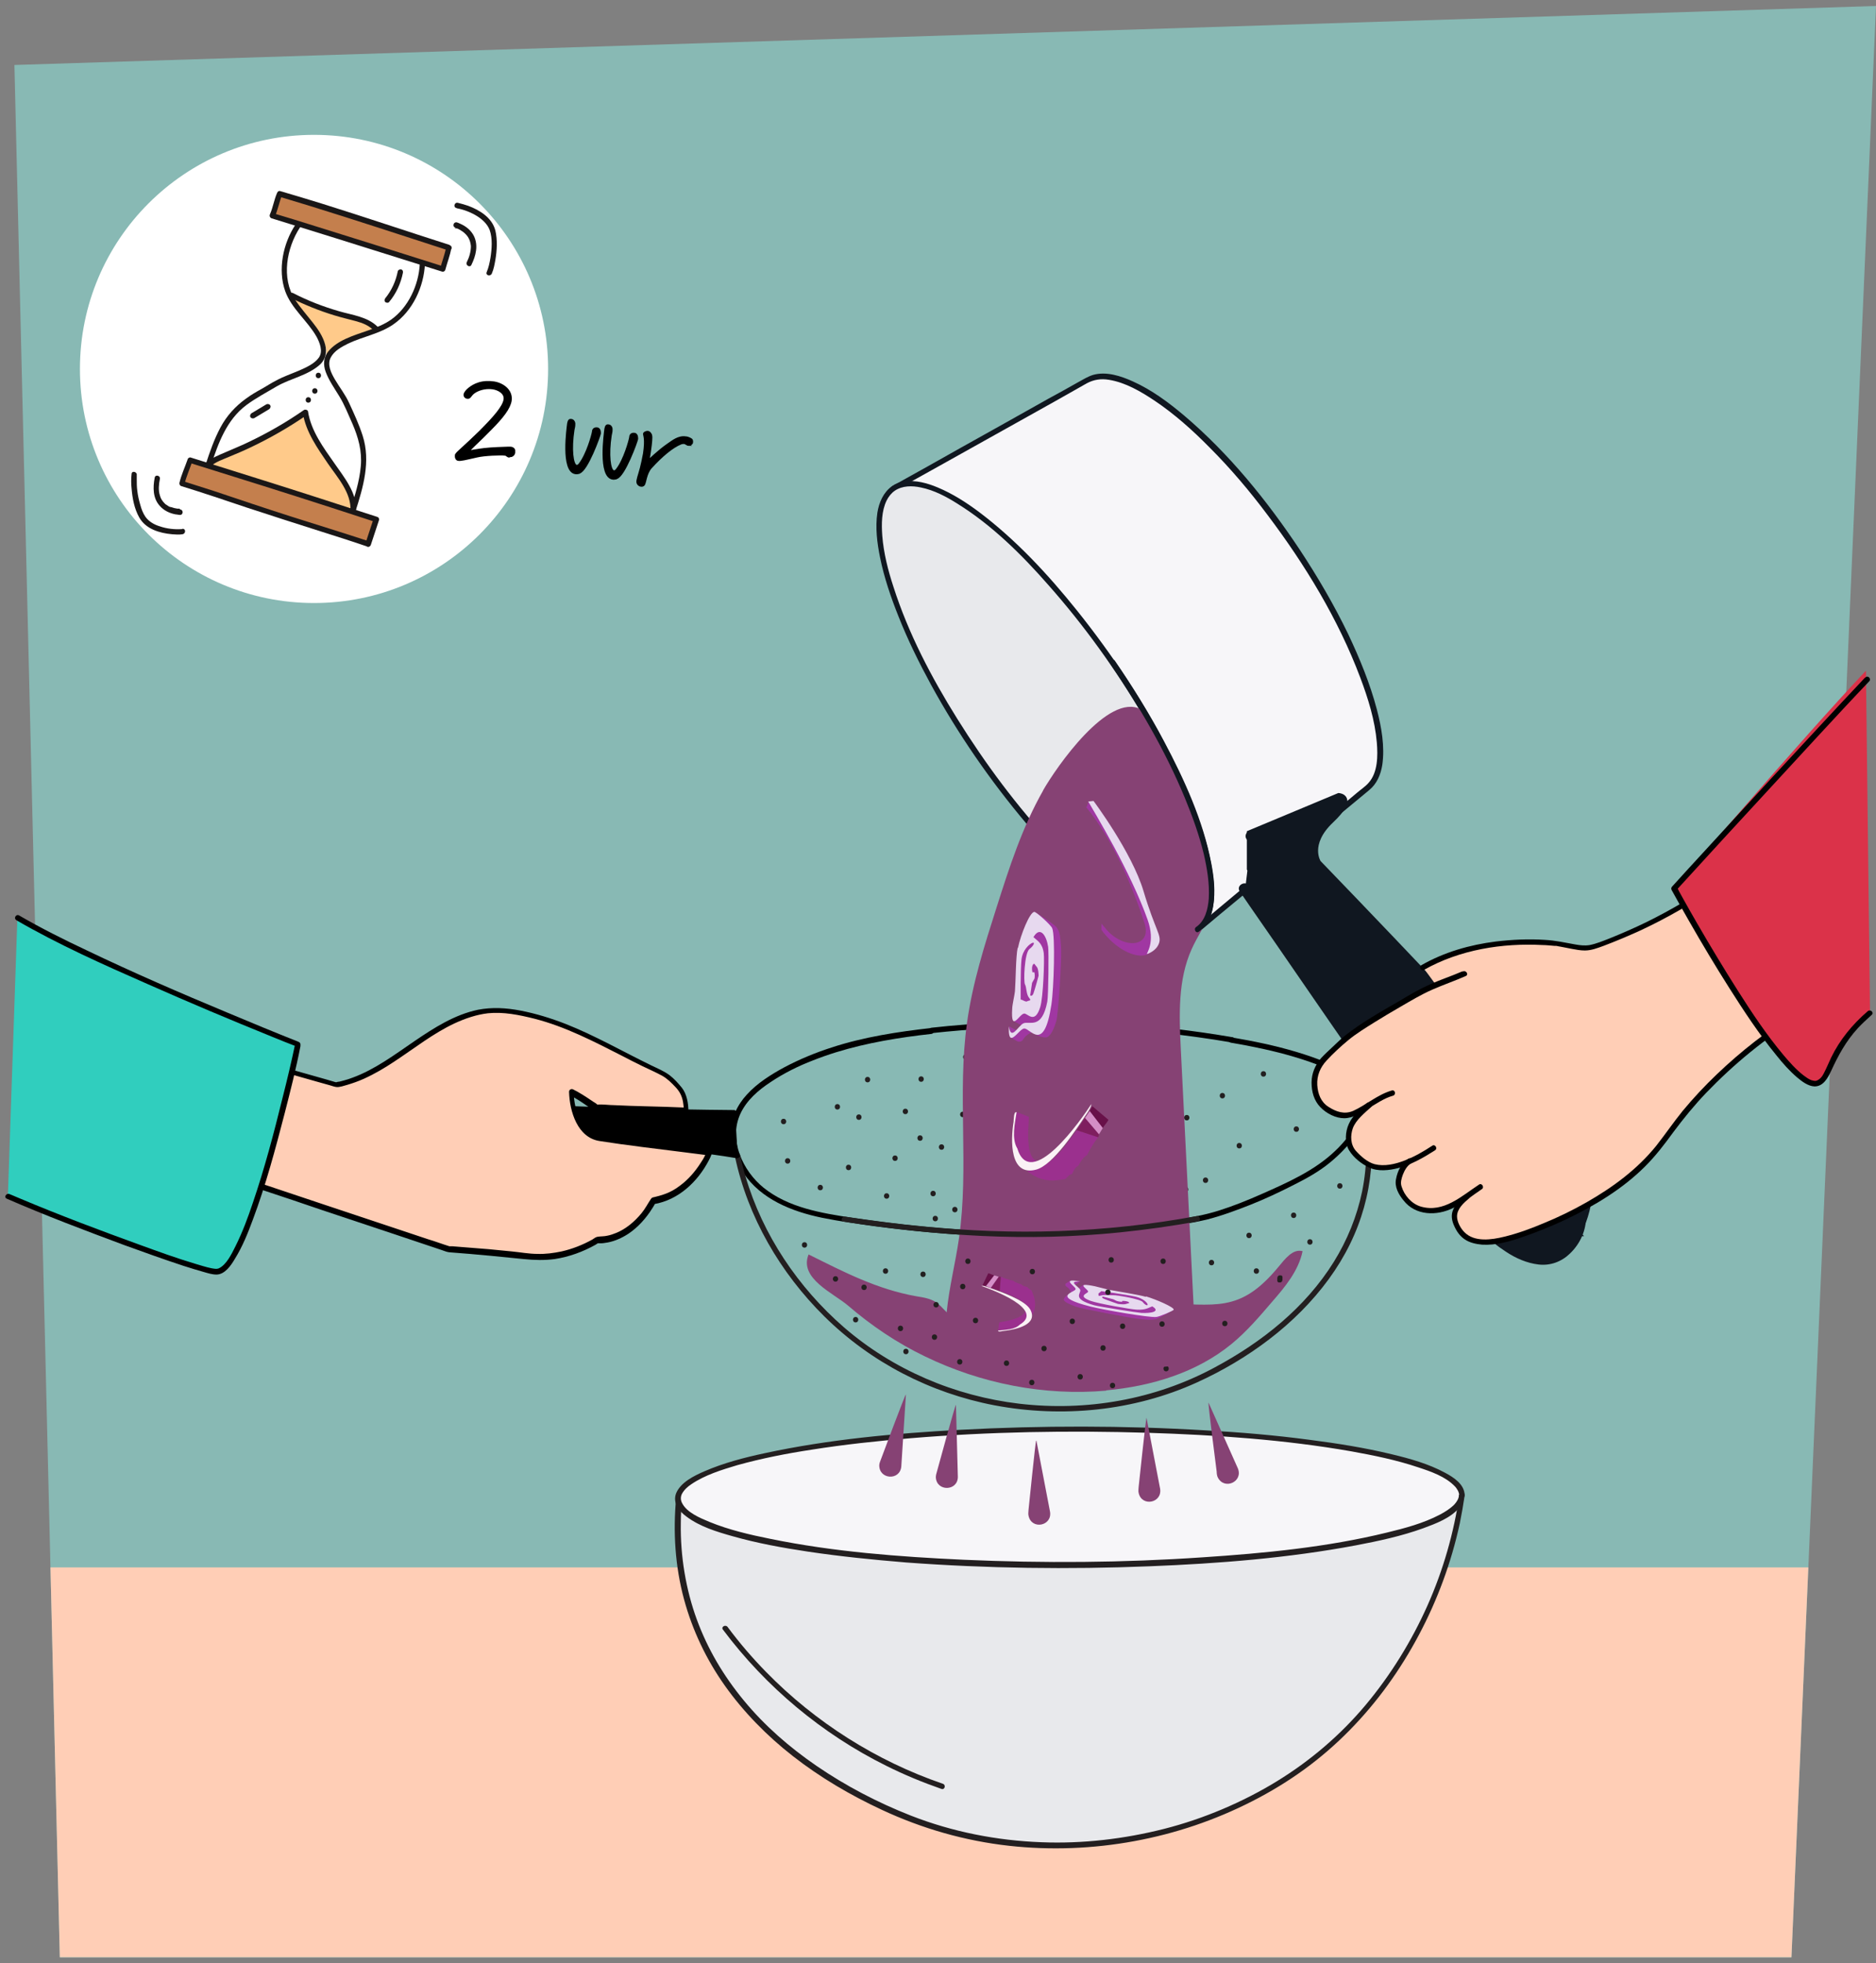
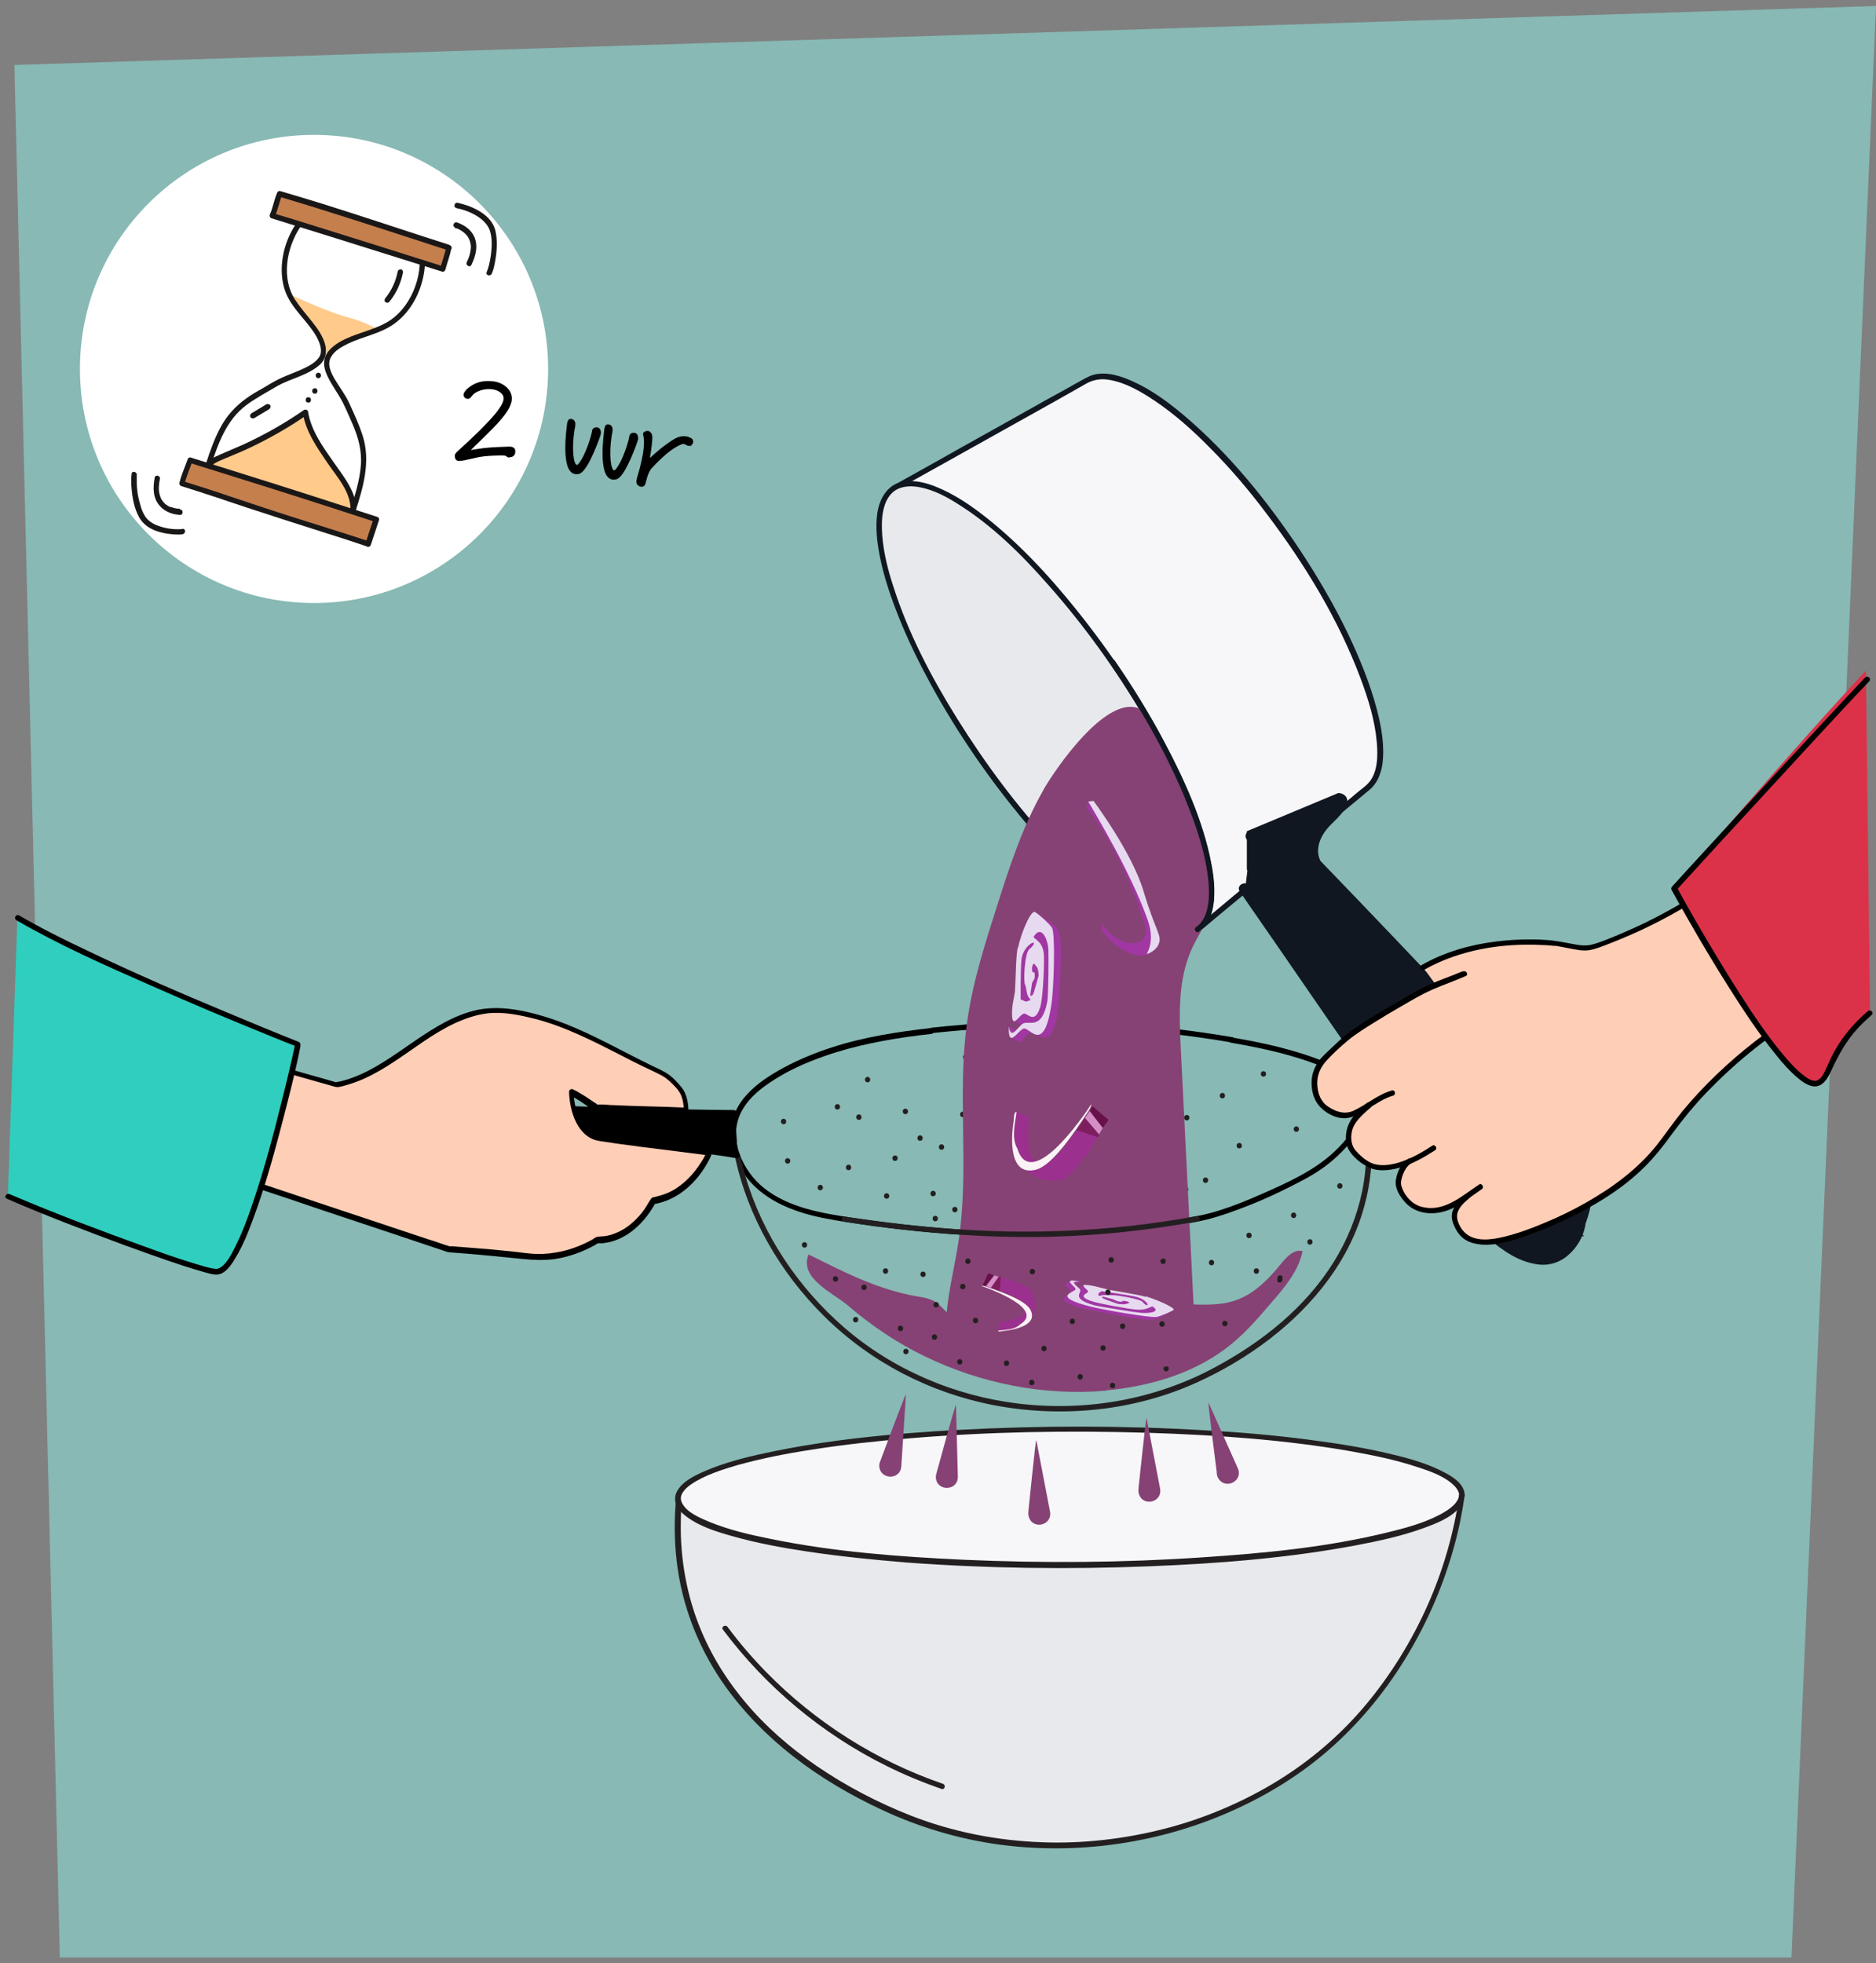
<svg xmlns="http://www.w3.org/2000/svg" id="Voorgrond" version="1.1" viewBox="0 0 690 722.1">
  <rect x="0" y="0" width="690" height="722.1" fill="#808080" stroke="none" />
  <defs>
    <style>
      .st0, .st1 {
        fill: none;
      }

      .st2 {
        fill: #faf2f5;
      }

      .st3 {
        fill: #d48ec6;
      }

      .st4 {
        fill: #30cebe;
      }

      .st5 {
        fill: #231f20;
      }

      .st6 {
        fill: #e7d9ef;
      }

      .st7 {
        fill: #f7f6f9;
      }

      .st8 {
        fill: #db3249;
      }

      .st9 {
        fill: #a037a2;
      }

      .st10 {
        fill: #ffca8a;
      }

      .st11, .st12 {
        isolation: isolate;
      }

      .st12 {
        fill: #91f2e9;
        opacity: .5;
      }

      .st13, .st14, .st15 {
        fill: #101720;
      }

      .st16 {
        fill: #681149;
      }

      .st14 {
        stroke-width: 1.7px;
      }

      .st14, .st15 {
        stroke: #101720;
      }

      .st14, .st15, .st1 {
        stroke-miterlimit: 10;
      }

      .st17 {
        fill: #fff;
      }

      .st15 {
        stroke-width: 2px;
      }

      .st18 {
        fill: #e8e9ec;
      }

      .st1 {
        stroke: #000;
        stroke-width: .6px;
      }

      .st19 {
        fill: #7f1e5f;
      }

      .st20 {
        fill: #1a1717;
      }

      .st21 {
        fill: #c47f4d;
      }

      .st22 {
        fill: #9b308e;
      }

      .st23 {
        clip-path: url(#clippath);
      }

      .st24 {
        fill: #864274;
      }

      .st25 {
        fill: #ffceb6;
      }
    </style>
    <clipPath id="clippath">
-       <polygon class="st0" points="22 719.9 5.3 23.9 690 2.2 658.9 719.9 22 719.9" />
-     </clipPath>
+       </clipPath>
  </defs>
  <path id="Path_17571" class="st12" d="M6.3,26.7L690,2.2" />
  <g id="Achtergrond_1">
    <path id="Path_17571-2" class="st12" d="M22,719.9L5.3,23.9,690,2.2l-31.1,717.8H22Z" />
    <g class="st23">
      <rect class="st25" x="-14.6" y="576.5" width="798.1" height="143.4" />
    </g>
  </g>
  <g>
    <g>
      <path class="st18" d="M249.7,550.9c-5.3,55.7,30.5,95.3,82.1,116.9,13.5,5.6,27.8,9,42.4,10.4,37.7,3.5,76.7-7,107-29.7,30.3-22.7,51.3-61.1,56.5-98.6" />
      <path class="st5" d="M248.7,550.9c-1.2,12.5-.4,25.2,2.9,37.4,3.1,11.4,8.2,22.1,15,31.7s15.5,18.5,25,25.9c10.1,7.9,21.2,14.4,32.8,19.8,14.8,6.9,30.5,11.4,46.7,13.2,15.3,1.7,30.9,1.1,46.1-1.7s29.7-7.7,43.4-14.7,25.4-15.5,35.8-26.1,18.7-22.3,25.5-35.1c6.8-12.8,11.9-26.6,15-40.9.7-3.4,1.3-6.9,1.8-10.3.2-1.3-1.8-1.8-1.9-.5-2,14.1-6,28-11.8,41s-13.5,25.5-22.7,36.5-20.3,20.5-32.7,28.1-26.9,13.8-41.5,17.5-29.9,5.5-45,4.9c-16.4-.6-32.8-3.8-48.1-9.8-12.2-4.8-23.9-10.9-34.7-18.3-9.9-6.8-19-14.7-26.6-23.9s-13.4-19-17.4-29.9-6.1-23.3-5.9-35.4c0-3.2.2-6.4.5-9.5.1-1.3-1.9-1.3-2,0h0Z" />
    </g>
    <g>
      <ellipse class="st7" cx="393.5" cy="550.5" rx="144.1" ry="24.9" transform="translate(-2.4 1.7) rotate(-.2)" />
      <path class="st5" d="M536.6,549.9c0,1.2-.7,2.4-1.7,3.5-1.5,1.5-3.4,2.7-5.3,3.7-6.1,3.2-12.9,5-19.5,6.6-22.1,5.4-45,7.6-67.7,9.1-29.2,2-58.6,2.2-87.9.9-23.8-1.1-47.8-2.9-71.2-7.7-7.5-1.5-15.2-3.3-22.3-6.2-3.6-1.5-8.5-3.5-10.2-7.1-.5-1-.5-2.2,0-3.2.8-1.5,2.1-2.7,3.5-3.6,5-3.4,11.2-5.3,16.9-7,9-2.5,18.2-4.3,27.4-5.7,12-1.9,24.1-3.2,36.3-4.2,29-2.4,58.2-2.9,87.3-2,25,.8,50.1,2.5,74.7,6.8,8.3,1.5,16.7,3.2,24.7,5.9,4.6,1.5,10.1,3.4,13.5,7,.5.5.8,1,1.2,1.7.2.4.4,1.1.4,1.6,0,1.3,2,1.3,2,0,0-4-4-6.6-7.2-8.3-6.1-3.3-12.9-5.2-19.6-6.8-9.9-2.4-20-4-30.1-5.3-12.8-1.7-25.6-2.8-38.5-3.5-30-1.8-60.1-1.8-90.1-.2-24,1.3-48.3,3.5-71.9,8.6-7.5,1.6-15.2,3.6-22.3,6.7-3.7,1.6-8.6,4-10.3,8-1.4,3.6,1.1,6.7,3.9,8.7,4.8,3.6,11,5.5,16.7,7.1,9.1,2.6,18.5,4.3,27.8,5.7,12,1.8,24.1,3,36.2,4,29.7,2.2,59.7,2.6,89.5,1.4,25.4-1,50.9-3,75.9-7.7,8.4-1.6,16.8-3.4,24.8-6.3,4.6-1.7,10-3.7,13.2-7.5,1-1.2,1.8-2.7,1.8-4.3,0-1.3-2-1.3-2,0h0Z" />
    </g>
    <path class="st5" d="M265.9,599.4c15.8,21.1,36.5,38.4,60.1,50.1,6.6,3.3,13.4,6.1,20.3,8.5,1.2.4,1.7-1.5.5-1.9-24.5-8.4-46.9-22.6-65-41.1-5.1-5.2-9.9-10.8-14.2-16.6-.8-1-2.5,0-1.7,1h0Z" />
  </g>
  <g>
    <path class="st24" d="M406.8,511.4c16.6-1.5,33.3-6.5,46.2-17.1,5.5-4.5,10.2-10,14.9-15.5,4.8-5.5,9.7-11.4,11.2-18.6-3.6-1-6.5,2.9-8.9,5.8-14.4,17.4-23.3,13.5-43.1,13.5-1.1,5.5-5.2,10.4-10.4,12.3-16.9,6.2-34.2-17-51.2-11-4.9,1.7-9.8,5.8-14.6,3.8-2.7-1.2-4.2-4-6.6-5.6-2.1-1.4-4.7-1.8-7.2-2.2-14.6-2.6-26.6-8.9-39.7-15.4-3.6,8.8,9.1,14.2,14.5,18.8,8.6,7.4,18.1,13.8,28.3,18.7,20.6,10,43.9,14.6,66.7,12.6h0Z" />
    <path d="M453.3,381.5c-28.5-4.9-57.5-6.7-86.3-5.4-8.1.4-16.2,1-24.3,1.9-1.3.1-1.3,2.1,0,2,28.5-3.1,57.2-3.1,85.7,0,8.2.9,16.3,2,24.4,3.4,1.3.2,1.8-1.7.5-1.9h0Z" />
    <g>
      <path d="M342.6,378.1c-12.4,1.4-24.9,3.3-36.8,7.2-5.9,1.9-11.7,4.3-17.2,7.2-5,2.7-10.1,5.9-13.9,10.1-3.6,3.9-5.9,8.8-5.9,14.2s1.8,10.3,4.6,14.6c6.5,9.7,17.8,14.2,28.9,16.5,6.4,1.3,12.9,2.2,19.3,3.1,6.9.9,13.8,1.7,20.7,2.3,13.6,1.2,27.2,1.8,40.9,1.6s27.3-1.2,40.8-3c6.6-.9,13.3-1.8,19.8-3.3,5.5-1.4,10.9-3.4,16.2-5.5s10.6-4.6,15.7-7.2c4.8-2.4,9.5-5,13.6-8.4s7.9-7.4,10.7-12.1c2.4-4,4.6-8.7,3.2-13.4-.7-2.3-2.1-4.2-4-5.6-1-.8-2,1-1,1.7,2,1.5,3.3,3.8,3.5,6.3.2,2.2-.5,4.3-1.5,6.3-2.1,4.8-5.3,9-9.1,12.6-7.6,7.3-17.6,11.7-27.1,15.9-5.2,2.3-10.4,4.4-15.8,6.1s-11.2,2.7-17,3.6c-13.1,2.1-26.3,3.4-39.5,3.9-26.2,1-52.5-1-78.4-4.9-11.2-1.7-23.3-3.7-32.4-11-7.7-6.2-13-17.6-8.6-27.2,2.3-5,6.6-8.7,11-11.6,4.9-3.3,10.3-6,15.8-8.1,11.1-4.4,22.8-6.9,34.6-8.6,2.9-.4,5.9-.8,8.8-1.1,1.3-.1,1.3-2.1,0-2h0Z" />
      <path d="M499.2,396.3c-14.1-8.1-30.1-12-46-14.7-1.3-.2-1.8,1.7-.5,1.9,15.7,2.7,31.6,6.5,45.5,14.5,1.1.6,2.1-1.1,1-1.7h0Z" />
      <path class="st5" d="M501.4,408.2c1.6,9.9,1.6,20.1-.4,30-1.9,9.2-5.5,18-10.4,25.9-10.5,16.9-26.5,29.6-43.9,38.9-21.9,11.8-47.1,16.2-71.8,13.3-23.7-2.8-46.5-12.5-64.5-28.1-16.8-14.6-29.9-34-36.2-55.5-.8-2.6-1.4-5.2-2-7.9-.3-1.3-2.2-.7-1.9.5,4.7,22.3,16.7,42.9,32.9,58.9,17.1,16.9,39,28.2,62.6,32.7,24.9,4.7,51.3,2.1,74.4-8.4,18.7-8.5,36.3-21.3,48.5-38s17.2-35.3,15.6-55c-.2-2.6-.5-5.2-1-7.8-.2-1.3-2.1-.7-1.9.5h0Z" />
      <g>
        <path d="M270.4,409.3c-55.3-.5-110.6-3.3-165.6-8.6-5.3-.5-12.1,0-13.8,5-1.1,3.4,1.2,7.2,4.4,9,3.2,1.8,6.9,1.9,10.5,2.1,56.5,2.3,109.6-.9,165.4,8.2" />
        <path d="M270.4,408.3c-25.8-.2-51.5-1-77.2-2.2s-51.4-3-77.1-5.3c-3.1-.3-6.3-.6-9.4-.9-2.4-.2-4.7-.5-7.1-.3-3.7.3-7.8,1.5-9.4,5.1-1.9,4.4,1.2,9.2,5.2,11.1,2.4,1.2,5.2,1.6,7.8,1.8,3,.2,6,.3,9,.4,25,.8,49.9.7,74.9,1.3,24.9.5,49.9,1.8,74.6,5.3,3.1.4,6.2.9,9.2,1.4,1.3.2,1.8-1.7.5-1.9-23.9-3.9-48.1-5.6-72.2-6.4-24.1-.8-48.3-.7-72.4-1.2-6.2-.1-12.4-.3-18.6-.5-5.2-.2-12,.1-15.4-4.6-1.3-1.9-1.8-4.3-.5-6.4,1-1.6,2.7-2.4,4.5-2.8,4.6-1.2,9.6-.2,14.3.3,24.9,2.3,49.8,4.1,74.8,5.4s50,2.1,75,2.5c3.1,0,6.3,0,9.4.1,1.3,0,1.3-2,0-2h0Z" />
      </g>
      <path class="st5" d="M492.8,437.2c1.3,0,1.3-2,0-2s-1.3,2,0,2h0Z" />
      <path class="st5" d="M481.8,457.8c1.3,0,1.3-2,0-2s-1.3,2,0,2h0Z" />
      <path class="st5" d="M471.7,470.7v-.7c0-.1,0-.3,0-.4,0-.1-.1-.2-.2-.3,0-.1-.2-.2-.3-.2-.1,0-.2,0-.4,0h-.3c-.2,0-.3.2-.4.3l-.2.2c0,.2-.1.3-.1.5v.7c0,.1,0,.3,0,.4,0,.1.1.2.2.3,0,.1.2.2.3.2.1,0,.2,0,.4,0h.3c.2,0,.3-.2.4-.3l.2-.2c0-.2.1-.3.1-.5h0Z" />
      <path class="st5" d="M459.4,455.4c1.3,0,1.3-2,0-2s-1.3,2,0,2h0Z" />
      <path class="st5" d="M475.8,448c1.3,0,1.3-2,0-2s-1.3,2,0,2h0Z" />
      <path class="st5" d="M462.1,468.5c1.3,0,1.3-2,0-2s-1.3,2,0,2h0Z" />
      <path class="st5" d="M450.5,487.8c1.3,0,1.3-2,0-2s-1.3,2,0,2h0Z" />
      <path class="st5" d="M445.6,465.4c1.3,0,1.3-2,0-2s-1.3,2,0,2h0Z" />
      <path class="st5" d="M409.2,510.6c1.3,0,1.3-2,0-2s-1.3,2,0,2h0Z" />
      <path class="st5" d="M373.3,481.2c1.3,0,1.3-2,0-2s-1.3,2,0,2h0Z" />
      <path class="st5" d="M353,501.9c1.3,0,1.3-2,0-2s-1.3,2,0,2h0Z" />
      <path class="st5" d="M325.7,468.5c1.3,0,1.3-2,0-2s-1.3,2,0,2h0Z" />
      <path class="st5" d="M307.3,471.4c1.3,0,1.3-2,0-2s-1.3,2,0,2h0Z" />
      <path class="st5" d="M314.7,486.4c1.3,0,1.3-2,0-2s-1.3,2,0,2h0Z" />
      <path class="st5" d="M331.2,489.6c1.3,0,1.3-2,0-2s-1.3,2,0,2h0Z" />
      <path class="st5" d="M339.5,469.7c1.3,0,1.3-2,0-2s-1.3,2,0,2h0Z" />
      <path class="st5" d="M343.7,492.8c1.3,0,1.3-2,0-2s-1.3,2,0,2h0Z" />
      <path class="st5" d="M344.3,480.9c1.3,0,1.3-2,0-2s-1.3,2,0,2h0Z" />
      <path class="st5" d="M370.2,502.4c1.3,0,1.3-2,0-2s-1.3,2,0,2h0Z" />
      <path class="st5" d="M428.9,504.4c1.3,0,1.3-2,0-2s-1.3,2,0,2h0Z" />
      <path class="st5" d="M379.5,509.5c1.3,0,1.3-2,0-2s-1.3,2,0,2h0Z" />
      <path class="st5" d="M397.3,507.4c1.3,0,1.3-2,0-2s-1.3,2,0,2h0Z" />
      <path class="st5" d="M295.9,458.9c1.3,0,1.3-2,0-2s-1.3,2,0,2h0Z" />
      <path class="st5" d="M317.8,474.5c1.3,0,1.3-2,0-2s-1.3,2,0,2h0Z" />
      <path class="st5" d="M333.2,498.1c1.3,0,1.3-2,0-2s-1.3,2,0,2h0Z" />
      <path class="st5" d="M326.1,440.9c1.3,0,1.3-2,0-2s-1.3,2,0,2h0Z" />
      <path class="st5" d="M308,408.1c1.3,0,1.3-2,0-2s-1.3,2,0,2h0Z" />
      <path class="st5" d="M354.1,410.9c1.3,0,1.3-2,0-2s-1.3,2,0,2h0Z" />
      <path class="st5" d="M370.2,441.7c1.3,0,1.3-2,0-2s-1.3,2,0,2h0Z" />
      <path class="st5" d="M329.2,427c1.3,0,1.3-2,0-2s-1.3,2,0,2h0Z" />
      <path class="st5" d="M344,449.2c1.3,0,1.3-2,0-2s-1.3,2,0,2h0Z" />
      <path class="st5" d="M338.4,419.6c1.3,0,1.3-2,0-2s-1.3,2,0,2h0Z" />
-       <path class="st5" d="M338.8,397.9c1.3,0,1.3-2,0-2s-1.3,2,0,2h0Z" />
      <path class="st5" d="M400.1,396.6c1.3,0,1.3-2,0-2s-1.3,2,0,2h0Z" />
      <path class="st5" d="M370.6,412.7c1.3,0,1.3-2,0-2s-1.3,2,0,2h0Z" />
      <path class="st5" d="M401.1,430.2c1.3,0,1.3-2,0-2s-1.3,2,0,2h0Z" />
      <path class="st5" d="M383.2,421.8c1.3,0,1.3-2,0-2s-1.3,2,0,2h0Z" />
      <path class="st5" d="M289.7,428c1.3,0,1.3-2,0-2s-1.3,2,0,2h0Z" />
      <path class="st5" d="M301.7,437.8c1.3,0,1.3-2,0-2s-1.3,2,0,2h0Z" />
      <path class="st5" d="M315.9,411.9c1.3,0,1.3-2,0-2s-1.3,2,0,2h0Z" />
      <path class="st5" d="M319.1,398.1c1.3,0,1.3-2,0-2s-1.3,2,0,2h0Z" />
      <path class="st5" d="M333,409.8c1.3,0,1.3-2,0-2s-1.3,2,0,2h0Z" />
      <path class="st5" d="M443.4,435.1c1.3,0,1.3-2,0-2s-1.3,2,0,2h0Z" />
      <path class="st5" d="M476.8,416.3c1.3,0,1.3-2,0-2s-1.3,2,0,2h0Z" />
      <path class="st5" d="M488.5,403c1.3,0,1.3-2,0-2s-1.3,2,0,2h0Z" />
      <path class="st5" d="M449.6,404c1.3,0,1.3-2,0-2s-1.3,2,0,2h0Z" />
      <path class="st5" d="M414.6,391.9c1.3,0,1.3-2,0-2s-1.3,2,0,2h0Z" />
      <path class="st5" d="M425.4,422.1c1.3,0,1.3-2,0-2s-1.3,2,0,2h0Z" />
      <path class="st5" d="M455.8,422.4c1.3,0,1.3-2,0-2s-1.3,2,0,2h0Z" />
      <path class="st5" d="M464.7,396c1.3,0,1.3-2,0-2s-1.3,2,0,2h0Z" />
      <path class="st5" d="M436.5,412.1c1.3,0,1.3-2,0-2s-1.3,2,0,2h0Z" />
      <path class="st5" d="M429.8,393c1.3,0,1.3-2,0-2s-1.3,2,0,2h0Z" />
      <path class="st5" d="M404.2,411.1c1.3,0,1.3-2,0-2s-1.3,2,0,2h0Z" />
      <path class="st5" d="M414.4,436c1.3,0,1.3-2,0-2s-1.3,2,0,2h0Z" />
      <path class="st5" d="M384.1,442.9c1.3,0,1.3-2,0-2s-1.3,2,0,2h0Z" />
      <path class="st5" d="M381.7,402.1c1.3,0,1.3-2,0-2s-1.3,2,0,2h0Z" />
      <path class="st5" d="M355.2,389.8c1.3,0,1.3-2,0-2s-1.3,2,0,2h0Z" />
      <path class="st5" d="M360.9,431.9c1.3,0,1.3-2,0-2s-1.3,2,0,2h0Z" />
      <path class="st5" d="M343.2,440c1.3,0,1.3-2,0-2s-1.3,2,0,2h0Z" />
      <path class="st5" d="M346.3,422.9c1.3,0,1.3-2,0-2s-1.3,2,0,2h0Z" />
      <path class="st5" d="M379.6,390.9c1.3,0,1.3-2,0-2s-1.3,2,0,2h0Z" />
      <path class="st5" d="M398.1,388.7c1.3,0,1.3-2,0-2s-1.3,2,0,2h0Z" />
      <path class="st5" d="M288.2,413.5c1.3,0,1.3-2,0-2s-1.3,2,0,2h0Z" />
      <path class="st5" d="M312.1,430.4c1.3,0,1.3-2,0-2s-1.3,2,0,2h0Z" />
      <path class="st5" d="M351.2,445.9c1.3,0,1.3-2,0-2s-1.3,2,0,2h0Z" />
      <path class="st5" d="M400,446c1.3,0,1.3-2,0-2s-1.3,2,0,2h0Z" />
      <path class="st5" d="M436.1,438.5c1.3,0,1.3-2,0-2s-1.3,2,0,2h0Z" />
    </g>
    <g>
      <path class="st14" d="M470.2,319s-3.6-5.7,4.1-12.7c7.7-7,2.4-7.5,2.4-7.5l-27.3,10.8v10.8" />
      <g>
        <path class="st7" d="M328.6,179.6l71.2-39.9c13.6-7.6,46.8,19,74.4,59.2s40.7,80.7,28.7,90.6l-62.7,52.3" />
        <path class="st13" d="M329.1,180.5c5.6-3.1,11.1-6.2,16.7-9.3,10.8-6,21.6-12.1,32.4-18.1,7.2-4,14.3-8,21.5-12.1,2.6-1.4,5.3-1.8,8.2-1.3,6.1,1,11.7,4.3,16.8,7.7,7.3,4.9,14,10.9,20.2,17.2,7.7,7.7,14.8,16.1,21.3,24.8,13.8,18.3,26,38.3,34.1,59.8,2.9,7.7,5.4,15.7,6.1,23.9.4,4.8.4,11-3,14.8-1.2,1.4-2.9,2.5-4.3,3.7l-9.9,8.3-28.3,23.6c-6.7,5.6-13.4,11.2-20.1,16.8-.4.3-.7.6-1,.9-1,.8.4,2.2,1.4,1.4,5-4.2,10-8.4,15-12.5,9.6-8,19.3-16.1,29-24.2,6.1-5.1,12.2-10.2,18.4-15.3,2.8-2.3,4.2-5.6,4.8-9.2,1-6.8-.3-14-2-20.5-2.5-9.5-6.3-18.7-10.5-27.6-5.2-10.8-11.3-21.2-17.9-31.2-12-18-25.9-35.2-42.4-49.2-5.8-4.9-12-9.5-18.9-12.6-4.4-2-9.8-3.8-14.7-2.4-1.9.6-3.7,1.7-5.5,2.7-3.7,2.1-7.3,4.1-11,6.1-10.8,6.1-21.6,12.1-32.5,18.2-7.8,4.4-15.6,8.8-23.4,13.1-.4.2-.8.5-1.2.7-1.1.6-.1,2.4,1,1.7h0Z" />
      </g>
      <g>
        <ellipse class="st18" cx="384.5" cy="260.7" rx="30" ry="98.5" transform="translate(-80.1 264) rotate(-34.5)" />
        <path class="st13" d="M329.1,180.5c2.8-1.9,6.4-1.9,9.6-1.2,4.9,1,9.4,3.4,13.5,6,12.7,7.9,23.7,18.8,33.5,30,13.1,14.8,24.8,31.1,34.8,48.1,8.7,14.8,16.6,30.6,21.2,47.3,1.6,5.8,2.8,11.7,2.8,17.7,0,3.8-.6,8.1-3.1,11.1-5.4,6.4-15.4,2-21.2-1.2-12.5-6.8-23.2-17-32.8-27.4-13.3-14.2-25-30-35.3-46.5-9.5-15.2-18-31.4-23.5-48.6-2-6.1-3.6-12.4-4.1-18.8-.3-4.2-.3-9,1.6-12.9.7-1.4,1.7-2.7,3-3.6,1-.7,0-2.5-1-1.7-3.2,2.3-4.8,6-5.4,9.8-.8,5.5-.1,11.1,1,16.5,1.5,7.4,4,14.7,6.8,21.7,3.4,8.6,7.5,16.9,11.9,25,9.9,18.1,21.7,35.2,35,51,10.4,12.3,21.8,24.2,35.2,33.2,4.5,3.1,9.4,5.9,14.7,7.6,3.6,1.1,7.7,1.7,11.4.3,8.8-3.4,8.4-15.2,7.3-22.9-1-7-3-13.9-5.4-20.5-3-8.3-6.7-16.4-10.7-24.2-9.4-18.4-21-35.8-33.9-51.9-10.6-13.2-22.3-25.8-35.8-36-4.8-3.6-9.8-6.8-15.3-9.1-3.8-1.6-8.1-2.8-12.3-2.2-1.6.2-3.2.8-4.5,1.7-1.1.7,0,2.4,1,1.7h0Z" />
      </g>
      <path class="st24" d="M383.7,290.7c-7.7,13.5-12.5,28.4-17.2,43.2-4.4,13.8-8.8,27.7-10.8,42.1-3.7,26.3.8,53.3-3,79.6-1.3,9-3.6,17.9-4.5,27-.2,1.9-.3,4,.8,5.7,1.3,2,3.9,2.6,6.2,3.1,22.7,4.5,45.5,9,68.5,11.1,3.3.3,6.7.5,9.6-1,5.8-3.1,6.2-11,5.9-17.5-1.6-32.8-3.3-65.6-4.9-98.3-.6-12.4-1.1-25.3,4-36.6,2-4.5,5-8.6,6.4-13.3,2.3-7.6.7-15.7-1.5-23.4-2.5-8.9-5.7-17.6-9.5-26-2.7-5.9-8.2-22.3-14.1-25.5-12-6.3-31.1,21.3-36,29.9h0Z" />
      <g>
        <path class="st9" d="M397.3,471.3l-2.1,1.4-.6-1.4s1.9-.2,2.7,0h0Z" />
        <path class="st9" d="M398.6,472.5l-1.8,1.3s-1,3.5-1,3.7,3.4,2.1,3.4,2.1l8.5,2.1s13.4,2,13.9,1.8,3.5-.9,3.5-.9l.9-1.8-2.3-1-4.7,1.3-20.4-8.5h0Z" />
        <path class="st9" d="M392.8,476.1s-1.9,1.4-1.5,2.1c.4.8,2.2,1.6,4.4,2.4,2.2.8,19.2,4,22.4,4.4s5.5.6,7,.2c1.5-.4,6.6-3.5,6.6-3.5l-5.8,1.5s-5.2.4-5.6.4-17.3-2.8-17.3-2.8l-8-2.8-2.2-1.9h0Z" />
        <path class="st9" d="M392.2,472l1.3-.9,1.1,1.1,2.1,2.1-3.1,1.8s.6-.7-.2-1.8c-.3-.5-.8-.8-1.2-1.1-.5-.4-.5-.9,0-1.3h0Z" />
        <path class="st6" d="M421.4,476.8c4,1.2,10.4,4,10.3,4.9,0,.4-5.3,2.6-6.4,2.7-2.6.3-19.3-2.6-24.1-3.8-15-3.8-5.9-5.2-5.6-6.4.2-.7-2.7-2.4-2-3,.3-.3,1.4-.3,3.7.2-4.9-.3-.5,1.8,0,3,.5,1.3-3.4,3.3,5.2,5.7,1.8.5,15.7,2.7,17.3,2.8,3.6.2,7.2-.5,4-2.4-1.4.5-2.4,1.4-5.8,1.2-2.1-.1-14-2.2-16.8-3.2-5.2-1.9-1.1-2.7-1-3.4.2-.9-5.4-3.6,2.5-2,1,.2,4.2,1.1,5.2,1.3,3.2.6,10.9,1.8,13.6,2.6h0Z" />
        <path class="st9" d="M405,474.9c.2.1-1.2.8-1,1.1s-.4.9,1,.5,3.5,0,4.5-.1,10,1.4,10.8,2.5,1.9,1.5,1.8.9-1.5-2.2-4.6-2.9-12.5-2-12.5-2h0Z" />
        <path class="st9" d="M405.6,476.9s-.7.3.4.8c1.1.5,5.2,1.9,5.2,1.9,0,0,2.2.3,3,0s1.4-.2,1-.6-1.5-.5-2.2-.5.2.4-.6.3c-.8,0-1.7-.3-1.7-.3l-1.2-.6-3.9-1h0Z" />
      </g>
      <path class="st5" d="M354.1,474.2c1.3,0,1.3-2,0-2s-1.3,2,0,2h0Z" />
      <path class="st5" d="M379.7,468.7c1.3,0,1.3-2,0-2s-1.3,2,0,2h0Z" />
      <path class="st5" d="M356,464.9c1.3,0,1.3-2,0-2s-1.3,2,0,2h0Z" />
      <path class="st5" d="M358.8,486.7c1.3,0,1.3-2,0-2s-1.3,2,0,2h0Z" />
      <path class="st5" d="M405.7,496.8c1.3,0,1.3-2,0-2s-1.3,2,0,2h0Z" />
      <path class="st5" d="M384,497c1.3,0,1.3-2,0-2s-1.3,2,0,2h0Z" />
      <path class="st5" d="M427.8,464.9c1.3,0,1.3-2,0-2s-1.3,2,0,2h0Z" />
      <path class="st5" d="M427.4,488c1.3,0,1.3-2,0-2s-1.3,2,0,2h0Z" />
      <path class="st5" d="M407.5,476.3c1.3,0,1.3-2,0-2s-1.3,2,0,2h0Z" />
      <path class="st5" d="M408.7,464.4c1.3,0,1.3-2,0-2s-1.3,2,0,2h0Z" />
      <path class="st5" d="M394.4,487c1.3,0,1.3-2,0-2s-1.3,2,0,2h0Z" />
      <path class="st5" d="M412.9,488.8c1.3,0,1.3-2,0-2s-1.3,2,0,2h0Z" />
    </g>
    <path class="st5" d="M310.1,449.3c16.9,2.6,34,4.5,51.1,5.3,16.9.8,33.8.4,50.6-1.3,9.6-1,19.2-2.3,28.8-4.1,1.3-.2.7-2.2-.5-1.9-16.7,3.1-33.6,4.9-50.6,5.5s-33.4-.1-49.9-1.7c-9.6-.9-19.2-2.2-28.8-3.6-1.3-.2-1.8,1.7-.5,1.9h0Z" />
    <path class="st13" d="M408.4,244.2c10.6,15.5,20.2,31.9,27.4,49.3,2.8,6.8,5.3,13.7,7,20.8,1.2,5.3,2.1,10.7,1.8,16.2-.3,3.8-1.3,8.2-4.7,10.5-1,.7,0,2.5,1,1.7,3.1-2.2,4.7-5.8,5.3-9.5.9-5.2.3-10.6-.7-15.7-3-15.7-9.9-30.8-17.4-44.9-5.4-10.2-11.5-20-18-29.5-.7-1.1-2.5,0-1.7,1h0Z" />
    <path class="st25" d="M62.1,381.5l61.7,17.4c21.2-3.8,36.1-26.4,57.6-27.3,5.4-.2,10.7,1,15.9,2.3,15.7,4.1,30.9,13.6,45.6,20.4,3.4,1.6,4.8,3.3,7.2,6s2.4,8.2,2.4,8.2l-33.2-1.1s-6-4.2-9.1-5.7c0,0,.4,15.6,10.3,17.1,9.9,1.5,40.4,5.3,40.4,5.3,0,0-6.1,15.2-20.6,17.5,0,0-6.9,14.5-20.6,14.5,0,0-11.4,7.6-25.1,6.1-13.7-1.5-29.6-2.7-29.6-2.7l-73.9-24.7-28.9-53.4h0Z" />
    <path d="M61.9,382.4c7.1,2,14.2,4,21.3,6,11.1,3.1,22.2,6.3,33.2,9.4l5,1.4c.7.2,1.5.5,2.2.6,1.3.2,3-.5,4.2-.8,2-.6,4-1.3,6-2.2,4-1.8,7.7-4,11.3-6.4,7.3-4.8,14.2-10.3,22.1-14,3.9-1.8,8-3.2,12.2-3.7,5.8-.6,11.6.6,17.2,2,11.3,2.9,21.7,8.3,32.1,13.6,2.5,1.3,5,2.6,7.5,3.8s5,2.3,7.4,3.6c1.9,1.1,3.4,2.6,4.9,4.2s2.3,3.2,2.7,5.3c.2,1.1.3,2.2.3,3.2l1-1c-5.1-.2-10.2-.4-15.3-.5-3.7-.1-7.4-.2-11.1-.4-2.1,0-4.4-.4-6.5-.2-.6,0,.3.3.1,0-.4-.5-1.5-1-2-1.4-2.2-1.5-4.5-3-6.9-4.2-.6-.3-1.5,0-1.5.9.2,7.2,3.1,16.9,11.3,18.1,10.2,1.6,20.6,2.8,30.9,4.1,3.1.4,6.3.8,9.4,1.2l-1-1.3s.1-.2,0,.1c-.1.3-.3.6-.5,1-.5,1.1-1.1,2.1-1.8,3.1-2,3.1-4.5,6-7.5,8.2-1.8,1.4-3.8,2.5-5.9,3.2-1.1.4-2.3.7-3.5,1-.6.1-1,.2-1.3.7-1.2,1.8-2.1,3.6-3.5,5.3-2.5,3-5.6,5.7-9.3,7.2-1,.4-2.1.8-3.2,1-1.2.3-2.4.2-3.6.4-.7.1-1.3.6-1.9,1-3.6,2-7.4,3.5-11.4,4.4-2.9.6-5.8,1-8.8.9-3.1,0-6.3-.6-9.4-.9-5.6-.6-11.3-1.1-16.9-1.5-1.7-.1-3.4-.3-5-.4-.4,0-.7,0-1.1,0-.4,0,.3,0,0,0-2.6-.8-5.2-1.8-7.9-2.6-12.6-4.2-25.2-8.4-37.8-12.6-9.3-3.1-18.5-6.2-27.8-9.3l-.5-.2.6.5c-3.3-6-6.5-12-9.8-18-5.2-9.6-10.4-19.2-15.6-28.7-1.2-2.2-2.4-4.4-3.6-6.6-.6-1.1-2.3-.1-1.7,1,2.2,4,4.4,8,6.6,12.1,4.3,8,8.6,15.9,12.9,23.9l9,16.6c.2.3.3.8.6,1s.8.4,1.1.5l5.4,1.8c7.2,2.4,14.5,4.8,21.7,7.3,8.7,2.9,17.4,5.8,26.1,8.7,6,2,11.9,4,17.9,6,.9.3,1.8.7,2.7.8,5.1.4,10.2.8,15.3,1.3,4.1.4,8.1.8,12.1,1.2s7.6.5,11.4,0c5.3-.8,10.5-2.7,15.1-5.3.3-.2.7-.5,1-.6.1,0-.4,0,0,.1.3,0,.7,0,1,0,.8,0,1.6-.2,2.4-.3,2.7-.5,5.3-1.7,7.6-3.2,3.6-2.4,6.6-5.8,8.9-9.5.4-.6.8-1.3,1.1-1.9l-.6.5c9-1.5,16.1-8.2,20.2-16.1.4-.7.7-1.4,1-2.2.3-.7-.4-1.2-1-1.3-7.5-.9-15-1.9-22.5-2.9-5-.6-10-1.3-14.9-2-2.1-.3-4.2-.5-6-1.6s-3.2-3.1-4.1-5.1c-1.4-3-2.1-6.5-2.2-9.8l-1.5.9c2.2,1.1,4.2,2.4,6.2,3.8,1,.6,2.2,1.9,3.4,2.1,1.7.2,3.5.1,5.2.2,7.3.2,14.7.5,22,.7,2,0,4,.1,5.9.2.6,0,1-.5,1-1,0-3-.6-6.4-2.4-8.7-1.3-1.6-2.8-3.3-4.5-4.6-2-1.5-4.4-2.5-6.7-3.6-10.5-5.1-20.7-11-31.6-15.3-5.4-2.1-10.9-3.8-16.6-4.9-5.2-1-10.4-1.3-15.6-.3-8.6,1.8-16.1,6.6-23.3,11.5s-14.6,10.5-22.9,13.5c-1,.4-2,.7-3.1,1-.5.1-1,.3-1.5.4-.2,0-.4.1-.7.1,0,0-1,.2-.5.2-.2,0-.3-.1-.5-.1l-3.4-1c-10.6-3-21.2-6-31.8-9-8.5-2.4-17.1-5-25.6-7.2-.2,0-.3,0-.4-.1-1.2-.4-1.8,1.6-.5,1.9h0Z" />
    <path class="st4" d="M6.4,337.5c30.9,17.9,103.1,46.5,103.1,46.5,0,0-17.7,83.3-29.9,83.7-5.8.2-57.5-19.3-76.7-27.7l3.5-102.5h0Z" />
    <path d="M5.9,338.4c15.5,9,32.1,16.4,48.5,23.6,15.1,6.7,30.3,13.1,45.6,19.3,3.1,1.3,6.2,2.5,9.3,3.7l-.7-1.2c-1.4,6.7-3,13.4-4.7,20.1-3.2,13-6.6,25.9-10.9,38.5-1.8,5.4-3.8,10.8-6.4,16-1.4,2.8-3.3,6.8-6.1,8.1-.2.1-.6.2-1,.2-.5,0-.9-.1-1.6-.2-2.1-.4-4.1-1.1-6.2-1.7-6.7-2-13.3-4.4-19.9-6.8-14.9-5.4-29.8-11-44.5-17.2-1.3-.5-2.5-1.1-3.8-1.6-1.2-.5-2.2,1.2-1,1.7,14.2,6.2,28.8,11.7,43.3,17.1,7.2,2.6,14.4,5.2,21.7,7.6,2.5.8,5.1,1.6,7.6,2.3,1.4.4,3,.9,4.5.9,3.1,0,5.4-3.4,6.8-5.8,2.8-4.5,4.8-9.5,6.6-14.4,4.8-12.8,8.3-26,11.7-39.1,2.1-8.2,4.2-16.4,5.8-24.7,0-.1,0-.2,0-.4.1-.6-.2-1-.7-1.2-8.8-3.5-17.5-7.1-26.3-10.8-17.3-7.2-34.6-14.7-51.5-22.8-8.5-4-16.9-8.2-25-12.9-1.1-.6-2.1,1.1-1,1.7h0Z" />
    <g>
      <g>
        <path class="st13" d="M460.3,307.6l105,114.6s26.3,19.8,11.9,36.2c-14.6,16.5-40.3-17.4-40.3-17.4l-78.9-114.1" />
        <path class="st13" d="M458.9,309c1.3,1.4,2.6,2.8,3.9,4.2,3.4,3.8,6.9,7.5,10.3,11.3,4.9,5.4,9.9,10.8,14.8,16.2,5.8,6.4,11.6,12.7,17.5,19.1s12,13.1,18,19.7c5.6,6.1,11.2,12.2,16.8,18.4,4.5,4.9,9,9.8,13.5,14.8,2.8,3,5.6,6.1,8.4,9.1.5.6,1.1,1.2,1.6,1.8,0,0,0,0,0,.1.1.1.3.2.4.3.2.2-.5-.4-.2-.2.7.6,1.4,1.1,2.1,1.7,5.9,5.2,12.2,12.2,13.2,20.1.6,4.7-1.2,9.3-4.7,12.5-1.3,1.2-2.8,2.1-4.5,2.5-1.5.4-3.4.4-4.9,0-4-.8-7.5-2.8-10.9-5.2s-6.5-5.2-9.3-8.2c-2-2.1-4-4.3-5.8-6.6-.2-.3-.4-.5-.6-.8-.4-.5.1.2,0,0,0-.1-.2-.2-.2-.3-1.7-2.5-3.5-5.1-5.3-7.6-3.5-5.1-7.1-10.2-10.6-15.3-4.7-6.7-9.3-13.5-14-20.2-5.1-7.3-10.1-14.6-15.2-22s-9.6-14-14.5-20.9c-3.9-5.6-7.7-11.2-11.6-16.7-2.2-3.2-4.5-6.5-6.7-9.7-.3-.4-.6-.9-.9-1.3-1.5-2.1-5-.1-3.5,2.1,1.2,1.8,2.5,3.6,3.7,5.4,3.2,4.7,6.5,9.3,9.7,14,4.5,6.5,9,13.1,13.5,19.6,5.1,7.4,10.2,14.8,15.3,22.1s9.9,14.4,14.9,21.6c4.1,6,8.3,12,12.4,18,2.6,3.8,5.2,7.5,7.8,11.3,1.1,1.6,2.2,3.2,3.5,4.7,5,6,10.6,11.6,17.1,15.8,3.6,2.4,7.7,4.2,12,4.7s8.4-1,11.5-4c3.8-3.6,6.2-8.8,5.9-14.1-.2-4.9-2.3-9.5-5-13.5-2.4-3.5-5.2-6.7-8.3-9.6-.9-.9-1.8-1.7-2.8-2.5-.3-.3-.7-.5-1-.8-.3-.2.3.4.3.2,0-.4-1.1-1.2-1.3-1.5l-3.2-3.5-11-12c-5.1-5.6-10.3-11.2-15.4-16.8-5.9-6.5-11.9-13-17.8-19.5s-12.1-13.3-18.2-19.9c-5.5-6-11.1-12.1-16.6-18.2-4.3-4.7-8.7-9.5-13-14.2l-7.4-8.1c-.3-.4-.6-.7-1-1.1-1.8-1.9-4.7,1-2.9,2.9h0Z" />
      </g>
      <path class="st15" d="M580.3,453.7s10.7-17.1-1.4-35.2c-8.4-12.6-94-101.2-94-101.2,0,0-4.5-6.8,4.7-15.5,9.2-8.7,2.8-9.1,2.8-9.1l-32.8,13.7v13.1c0,0,120.8,134.2,120.8,134.2h0Z" />
    </g>
    <g>
      <g>
        <polyline class="st0" points="575.3 347.5 538.2 358.1 538.2 358.1" />
        <path class="st25" d="M575.5,347.6c-17.5-4.1-44,3.3-50.5,7.1,0,0-.2,0-.2.1-1.9,1.2-1.4,1-1.4,1l4.7,6.4,47.5-14.7h0Z" />
        <path class="st25" d="M575.3,347.5c2.6.5,5.1,1.3,7.7,1.1,2.3-.1,4.5-.9,6.7-1.7,14.8-5.6,28.9-13,41.9-22.1l29.7,48.4c-16,9.7-33,24.4-44.3,39.3-5.1,6.6-6.9,10-12.9,15.9-11.5,11.4-31.2,21.5-46.9,26.3-7.1,2.2-16.7,4-20.5-2.3-2.5-4.1-3.2-7.2,2.8-12.4l4.7-3.5c-4.8,3.1-9.4,7.4-15,8.4-4,.7-8.3.2-11.2-2.6-1.8-1.7-4.3-5.5-4-8s2-6.3,4.2-7.4l8.8-5c-6.5,4.3-14.7,8.5-21.9,6.9-2.6-.6-7-4.2-8.4-6.5-1.4-2.3-1.1-6.4,0-8.8s4.7-5.5,6.7-7.4l8.2-4c-4,1.1-11.8,6.6-14.7,7.6-4.3,1.5-7.1-.3-10-2.2-3.6-2.5-4.8-8.6-3.6-12.8,1.2-4.2,4.9-6.9,8-9.9,4.9-4.8,9.3-7.1,15-10.7,3.5-2.2,8.6-5.2,12.1-7.3,6.8-4.1,12.5-5.6,19.5-8.6l37.1-10.5h0Z" />
        <g>
          <path d="M537.8,357.3c-3.9,1.7-7.9,3-11.7,4.7s-7.5,3.8-11.1,6c-6.9,4-14.1,8-20.4,13-1.6,1.3-3.1,2.8-4.6,4.2-1.4,1.3-2.8,2.6-4.1,4-2.2,2.6-3.5,5.6-3.5,9s.9,6.6,3.2,9,5.7,4.1,8.8,4.1c3.3,0,6.2-2,8.9-3.6s5.8-3.8,9.1-4.7c1.2-.4.7-2.3-.5-1.9-5.2,1.5-9.4,5.3-14.2,7.5-3.3,1.4-6.3.3-9.1-1.5s-3.9-4.8-4.1-8c-.2-3.5,1.1-6.5,3.4-9s5.3-5.3,8.1-7.6,6.2-4.4,9.4-6.4,6.4-3.9,9.7-5.8c3.8-2.2,7.6-4.5,11.7-6.3s8.2-3.2,12.3-5c1.2-.5.2-2.2-1-1.7h0Z" />
          <path d="M503,405.5c-2.5,2.3-5.5,4.7-6.9,7.9-1.3,2.8-1.6,6.9.1,9.7s4.6,5,7.3,6.3c3.3,1.6,7.5,1.1,10.9.2,4.8-1.3,9.2-3.8,13.4-6.5,1.1-.7,0-2.4-1-1.7-3.2,2.1-6.6,4.1-10.3,5.5-3.4,1.3-7.3,2.2-10.9,1.3-2.6-.7-5.1-2.9-6.9-4.9-2-2.3-2.1-5.6-1.1-8.4,1.2-3.1,4.4-5.6,6.8-7.8.9-.9-.5-2.3-1.4-1.4h0Z" />
          <path d="M518,426.2c-2.5,1.4-4,4.6-4.5,7.3-.7,3,.9,5.8,2.7,8,4.4,5.7,12.3,5.8,18.3,2.8,3.8-1.8,7-4.6,10.5-6.9,1.1-.7,0-2.4-1-1.7-6.4,4.2-13,10.5-21.4,8.1-3.4-1-6.1-4.1-7.1-7.4-.5-1.5,0-3,.5-4.4.6-1.5,1.5-3.2,3-4.1,1.1-.6.1-2.4-1-1.7h0Z" />
          <path d="M539,439.4c-2,1.7-4,3.7-4.8,6.3-.5,1.8-.1,3.6.7,5.3.9,2,2.1,3.7,3.9,4.9s4.1,1.7,6.3,1.9c5,.3,10-1.1,14.6-2.7,5.6-1.9,11-4.1,16.3-6.6,10.5-5,20.8-11.2,29.1-19.5,3.9-3.9,7.1-8.1,10.3-12.5,3.8-5.1,7.8-10,12.1-14.5,10.2-10.6,21.7-20.1,34.3-27.8,1.1-.7,0-2.4-1-1.7-10.6,6.4-20.4,14.1-29.4,22.7-4.4,4.2-8.6,8.7-12.5,13.4-3.4,4.2-6.4,8.6-9.7,12.8-7,8.7-16,15.3-25.6,20.8-5.1,2.9-10.4,5.5-15.8,7.7-4.7,2-9.6,3.8-14.6,5-4.5,1.1-10.9,2.1-14.6-1.7-1.4-1.4-2.7-3.8-2.7-5.8,0-2.8,2.5-5,4.4-6.6,1-.9-.5-2.2-1.4-1.4h0Z" />
          <path d="M631.2,324c-8.1,5.7-16.6,10.7-25.5,15.1-4.5,2.2-9.1,4.2-13.8,6.1-2.3.9-4.7,1.9-7.2,2.4-1.8.3-3.5.1-5.2-.2-3.9-.7-7.4-1.5-11.3-1.7-6-.4-12.1-.1-18,.6-9.6,1.2-19,3.9-27.4,8.7-1.1.6-.1,2.4,1,1.7,13.1-7.4,28.7-9.9,43.6-9.1,1.4,0,2.9.2,4.3.3.1,0,.2,0,.3,0,0,0-.7-.1,0,0,.3,0,.6,0,.9.1,1.8.3,3.5.7,5.2,1,1.6.3,3.2.6,4.8.6,2.4,0,4.7-.9,6.9-1.7,4.5-1.7,9-3.6,13.4-5.6,10.1-4.7,19.8-10.3,28.9-16.7,1-.7,0-2.5-1-1.7h0Z" />
        </g>
      </g>
      <path class="st8" d="M686.2,246.8c-24.5,26-70.5,79.9-70.5,79.9,0,0,40.7,74.8,52.6,71.7,5.6-1.4,3.5-12.4,19.5-25.9l-1.5-125.7h0Z" />
      <path d="M685.9,249.3c-11.6,12.3-23.1,24.8-34.6,37.2-10.1,11-20.2,22-30.3,33-2,2.2-4,4.4-6,6.6-.3.3-.4.8-.2,1.2,2.1,3.8,4.2,7.6,6.4,11.4,4.8,8.4,9.7,16.6,14.9,24.8s10.9,16.9,17.3,24.7c2.3,2.9,4.8,5.7,7.6,8.1,1.8,1.5,4,3.2,6.4,3.3,3.3,0,4.9-3.2,6.1-5.7,2.6-5.7,5.5-11,9.8-15.7,1.6-1.7,3.3-3.3,5.1-4.9,1-.8-.4-2.2-1.4-1.4-5.6,4.8-10.3,10.5-13.5,17.1-.9,1.9-1.7,3.9-2.7,5.8-.6,1.2-1.4,2.2-2.7,2.7-.4.1-.5.1-1,0,.1,0-.3,0-.4-.1-.2,0-.5-.1-.7-.2-.8-.3-1.9-1.1-2.7-1.7-2.7-2.1-5.1-4.8-7.3-7.4-6.2-7.4-11.6-15.5-16.8-23.7s-10.2-16.5-15-24.8c-1.7-2.9-3.3-5.8-5-8.8-.5-1-1.1-1.9-1.6-2.9-.3-.5-.5-1.1-.8-1.5,0,0,0-.1,0-.2l-.2,1.2c5.7-6.2,11.4-12.5,17.1-18.7,11.7-12.7,23.4-25.4,35.1-38.1,6.2-6.7,12.4-13.4,18.7-20,.9-.9-.5-2.4-1.4-1.4h0Z" />
    </g>
    <path class="st24" d="M421.7,521.5l5,26.1c.8,5.3-6.8,6.7-7.9,1.5-.2-.7,0-1.5,0-2.2,0,0,2.7-25.7,2.9-25.4h0Z" />
    <path class="st24" d="M444.5,515.9l10.8,24.2c2,4.9-5,8.1-7.4,3.3-.3-.6-.4-1.5-.4-2.1,0,0-3.3-25.6-3-25.4h0Z" />
    <path class="st24" d="M351.6,516.7l.7,26.5c0,5.3-7.8,5.5-8.1.2,0-.7.2-1.5.4-2.1,0,0,6.8-24.9,7-24.6h0Z" />
    <path class="st24" d="M381.2,529.9l5,26.1c.9,5.3-6.8,6.8-7.9,1.5-.2-.7,0-1.5,0-2.2,0,0,2.6-25.7,2.8-25.4h0Z" />
    <path class="st24" d="M333.2,512.9l-1.7,26.5c-.5,5.3-8.2,4.8-8.1-.5,0-.7.4-1.5.6-2.1,0,0,9-24.2,9.2-23.9h0Z" />
  </g>
  <path id="Path_17571-4" class="st12" d="M6.3,26.7L690,2.2" />
  <circle class="st17" cx="115.5" cy="135.7" r="86.1" />
  <g class="st11">
    <g class="st11">
      <path d="M187.3,168c-.6,0-1-.6-1.4-.7h-.2c-1.3-.2-7.6,0-10.4.7-4,.9-5.9,1.4-6.8,1.2-.7-.1-1-1-.9-1.7,0-.2,0-.3.2-.5.3-.6,3.5-3.2,8.7-8.3,5.2-5.2,8.6-9.1,9-11.7.4-2.4-2.2-3.8-4.3-4.1-2.8-.4-5.8.5-7.4,2-.7.7-1,1.6-1.8,1.5-.6,0-1.3-.5-1.2-1.3.2-1.3,2.6-3.3,5.1-4.1,1.7-.6,3.9-.7,5.8-.4,3.2.5,6.7,2.9,6.2,6.7-.4,2.8-3,6.2-7.4,10.6-4.7,4.8-5.1,4.9-8.2,8.1,0,0,4-.7,5.8-.9,2.3-.3,8-.5,8.6-.5.3,0,.6,0,1.1,0,.6,0,1.3.4,1.4,1,0,.2,0,.6,0,.9-.1.8-.9,1.5-1.7,1.3Z" />
    </g>
    <g class="st11">
      <path class="st1" d="M187.3,168c-.6,0-1-.6-1.4-.7h-.2c-1.3-.2-7.6,0-10.4.7-4,.9-5.9,1.4-6.8,1.2-.7-.1-1-1-.9-1.7,0-.2,0-.3.2-.5.3-.6,3.5-3.2,8.7-8.3,5.2-5.2,8.6-9.1,9-11.7.4-2.4-2.2-3.8-4.3-4.1-2.8-.4-5.8.5-7.4,2-.7.7-1,1.6-1.8,1.5-.6,0-1.3-.5-1.2-1.3.2-1.3,2.6-3.3,5.1-4.1,1.7-.6,3.9-.7,5.8-.4,3.2.5,6.7,2.9,6.2,6.7-.4,2.8-3,6.2-7.4,10.6-4.7,4.8-5.1,4.9-8.2,8.1,0,0,4-.7,5.8-.9,2.3-.3,8-.5,8.6-.5.3,0,.6,0,1.1,0,.6,0,1.3.4,1.4,1,0,.2,0,.6,0,.9-.1.8-.9,1.5-1.7,1.3Z" />
    </g>
    <g class="st11">
      <path d="M213,174c-.5.1-1,.2-1.4.1-5.2-.8-2.9-16.7-2.7-18.4.2-1.1.6-1.4,1.1-1.3h.2c1,.2,1.2,1.3,1.1,1.9,0,.6-.2,1.2-.3,1.8-1.1,7.1-.4,13,1.1,13.2.3,0,.6-.1,1-.6,2.8-3.6,4.7-10.6,4.9-11.8,0-.6.3-1.6,1.7-1.4,1.2.2,1,2,1,2-.1.8-4.7,13.6-7.6,14.4Z" />
    </g>
    <g class="st11">
      <path class="st1" d="M213,174c-.5.1-1,.2-1.4.1-5.2-.8-2.9-16.7-2.7-18.4.2-1.1.6-1.4,1.1-1.3h.2c1,.2,1.2,1.3,1.1,1.9,0,.6-.2,1.2-.3,1.8-1.1,7.1-.4,13,1.1,13.2.3,0,.6-.1,1-.6,2.8-3.6,4.7-10.6,4.9-11.8,0-.6.3-1.6,1.7-1.4,1.2.2,1,2,1,2-.1.8-4.7,13.6-7.6,14.4Z" />
    </g>
    <g class="st11">
      <path d="M226.7,176c-.5.1-1,.2-1.4.1-5.2-.8-2.9-16.7-2.7-18.4.2-1.1.6-1.4,1.1-1.3h.2c1,.2,1.2,1.3,1.1,1.9,0,.6-.2,1.2-.3,1.8-1.1,7.1-.4,13,1.1,13.2.3,0,.6-.1,1-.6,2.8-3.6,4.7-10.6,4.9-11.8,0-.6.3-1.6,1.7-1.4,1.2.2,1,2,1,2-.1.8-4.7,13.6-7.6,14.4Z" />
      <path d="M253.3,163.7c-.6,0-1-.6-1.7-.7-.3,0-.7,0-1.2.2-3,1.2-7,4.5-10.9,8.8-2,2.2-2,5.7-2.7,6.4-.3.3-.7.4-1.1.3-.4,0-.9-.4-1.1-.7-.2-.3-.3-.7-.2-1.3.2-1.3,1.1-3.5,1.8-6.9.2-1.1.4-2.1.6-3,.8-5.5,0-6.6,0-7.2,0-.5,1-.9,1.5-.8.3,0,.6.2.9.6.6.7.5,1.8.2,4.5-.2,1.6-.3,2.4-.8,5.4,0,0,3.7-3.6,6.9-5.8,1.9-1.3,4-3.1,6.7-2.7.6,0,1.3.3,2,.7.3.1.5.7.4,1.2,0,.6-.8,1-1.5.9Z" />
    </g>
    <g class="st11">
      <path class="st1" d="M226.7,176c-.5.1-1,.2-1.4.1-5.2-.8-2.9-16.7-2.7-18.4.2-1.1.6-1.4,1.1-1.3h.2c1,.2,1.2,1.3,1.1,1.9,0,.6-.2,1.2-.3,1.8-1.1,7.1-.4,13,1.1,13.2.3,0,.6-.1,1-.6,2.8-3.6,4.7-10.6,4.9-11.8,0-.6.3-1.6,1.7-1.4,1.2.2,1,2,1,2-.1.8-4.7,13.6-7.6,14.4Z" />
      <path class="st1" d="M253.3,163.7c-.6,0-1-.6-1.7-.7-.3,0-.7,0-1.2.2-3,1.2-7,4.5-10.9,8.8-2,2.2-2,5.7-2.7,6.4-.3.3-.7.4-1.1.3-.4,0-.9-.4-1.1-.7-.2-.3-.3-.7-.2-1.3.2-1.3,1.1-3.5,1.8-6.9.2-1.1.4-2.1.6-3,.8-5.5,0-6.6,0-7.2,0-.5,1-.9,1.5-.8.3,0,.6.2.9.6.6.7.5,1.8.2,4.5-.2,1.6-.3,2.4-.8,5.4,0,0,3.7-3.6,6.9-5.8,1.9-1.3,4-3.1,6.7-2.7.6,0,1.3.3,2,.7.3.1.5.7.4,1.2,0,.6-.8,1-1.5.9Z" />
    </g>
  </g>
  <path class="st10" d="M139.9,121.7c-7.6,2.6-17.8,3.9-20.1,9.8,2-7.4-9.1-15.4-12.5-22.9,6.7,3.1,15.7,6.9,21.6,8.4,2.8.7,7.6,2.6,10.9,4.7Z" />
  <g>
    <g>
      <g>
        <path class="st21" d="M165.2,91c-25.5-8.1-36.4-12.2-62.2-19.8v.3c-.9,2.5-1.7,5-2.6,7.5v.3c25.7,7.9,36.8,11.5,62.6,19.6.5-1.9,1.9-6.2,2.2-7.8h0Z" />
        <path class="st20" d="M165.4,90.1c-15.7-5-31.3-10.3-47-15.2-5.1-1.6-10.2-3.1-15.3-4.6-.6-.2-1,.2-1.2.7-1.1,2.5-1.5,5.3-2.6,7.8-.3.6,0,1.3.6,1.5,15.8,4.9,31.6,9.8,47.4,14.8,5.1,1.6,10.2,3.2,15.3,4.8.5.2,1.1-.2,1.2-.7.7-2.6,1.7-5.2,2.2-7.8.2-1.3-1.7-1.8-1.9-.5-.5,2.7-1.5,5.2-2.2,7.8l1.2-.7c-15.8-5-31.6-10-47.4-14.9-5.1-1.6-10.2-3.2-15.3-4.7l.6,1.5c1.2-2.7,1.7-5.6,2.8-8.3l-1.2.7c15.8,4.7,31.5,9.8,47.2,14.9,5,1.6,10.1,3.3,15.1,4.9,1.2.4,1.8-1.5.5-1.9h0Z" />
      </g>
      <path class="st20" d="M108.7,82.6c-4.6,6.9-6.6,16.6-3.8,24.5,2.3,6.4,8.2,10.9,11.5,16.7,1.2,2.2,2.5,5.4.9,7.7s-4.8,3.7-7.3,4.8c-2.8,1.2-5.8,2.2-8.5,3.7-1.8.9-3.4,2-5.2,3-2,1.1-3.9,2.2-5.8,3.6-3.9,2.8-7.1,6.3-9.4,10.6s-3.9,8.9-5.4,13.5c-.4,1.2,1.5,1.8,1.9.5,2.7-8.3,5.8-16.8,13-22.2,3.5-2.6,7.5-4.7,11.2-6.9,2.6-1.5,5.5-2.5,8.2-3.6s5.7-2.5,7.9-4.6c1.9-1.9,2.4-4.5,1.7-7.1-.8-3.1-2.7-5.8-4.6-8.2-2.2-2.8-4.5-5.4-6.5-8.4-5.1-7.9-3.1-19,1.8-26.5.7-1.1-1-2.1-1.7-1h0Z" />
      <g>
        <path class="st10" d="M76.7,170.9c1.8-1.7,8.1-4.1,10.4-5.1,8.8-3.8,17.3-8.5,25.2-13.9.9,6.4,5,11.9,8.5,17.4s9.6,12.3,9,18.8" />
        <path class="st20" d="M77.4,171.6c1.8-1.7,4.6-2.6,6.9-3.6,2.7-1.1,5.5-2.3,8.2-3.6,7.1-3.4,13.9-7.3,20.4-11.8l-1.5-.6c1.1,6.9,5.4,12.9,9.2,18.5,3.5,5.1,8.7,10.8,8.3,17.4,0,1.3,1.9,1.3,2,0,.5-6.6-4.4-12.4-7.9-17.5-4-5.7-8.6-11.9-9.7-19,0-.6-1-.9-1.5-.6-6.6,4.6-13.6,8.6-20.8,12-2.7,1.3-5.5,2.4-8.2,3.6-2.3,1-4.9,2-6.8,3.6-1,.9.5,2.3,1.4,1.4h0Z" />
      </g>
      <path class="st20" d="M154.4,97.1c-.4,7.7-4.2,16-10.6,20.5-4.9,3.4-11.2,4.5-16.6,7-2.4,1.1-4.8,2.6-6.5,4.7s-1.9,4.8-.9,7.5c1.2,3.2,3.2,6,4.9,8.8,2,3.2,3.3,6.7,4.9,10.2,2.2,5.1,3.6,10.1,3.1,15.7s-2.2,10.9-3.9,16.2c-.4,1.2,1.5,1.8,1.9.5,2.9-9,5.7-18.5,2.7-27.9-1.3-4.1-3.2-8.2-5-12.1-1.4-3.1-3.5-5.7-5.2-8.6-1.4-2.4-3-5.5-1.5-8.2,1.3-2.4,3.9-3.8,6.3-5,5.4-2.6,11.7-3.6,16.7-7.1,7.1-4.9,11.2-13.8,11.6-22.3,0-1.3-1.9-1.3-2,0h0Z" />
      <g>
        <path class="st21" d="M134.8,199.9c-19.3-6.3-30.9-9.7-50-16.2-8.7-3-9.2-3.1-18.1-5.9.6-2.6,2-5.4,3-8.6,28.7,8.9,40.4,12.6,68.4,21.8l-3,9.1-.4-.3h0Z" />
        <path class="st20" d="M135.1,198.9c-9.4-3.1-18.9-6-28.3-9s-18.6-6.1-27.8-9.2c-4-1.3-7.9-2.5-11.9-3.8l.7,1.2c.8-2.9,2-5.7,3-8.6l-1.2.7c17.3,5.4,34.6,10.8,51.9,16.4,5.5,1.8,11.1,3.6,16.6,5.4l-.7-1.2c-1,3-2,6.1-3,9.1l1.5-.6-.4-.3c-1-.8-2,1-1,1.7l.4.3c.6.4,1.3,0,1.5-.6,1-3,2-6.1,3-9.1.2-.5-.2-1.1-.7-1.2-17.2-5.6-34.3-11.1-51.6-16.5-5.6-1.8-11.3-3.5-16.9-5.3-.5-.2-1.1.2-1.2.7-1,2.9-2.3,5.6-3,8.6-.1.5.2,1.1.7,1.2,8.1,2.5,16.1,5.2,24.1,7.9,9.1,3,18.2,5.9,27.3,8.8,5.6,1.8,11.1,3.5,16.6,5.4,1.2.4,1.8-1.5.5-1.9h0Z" />
      </g>
-       <path class="st20" d="M106.8,109.5c5.2,2.6,10.6,4.8,16.2,6.5,2.6.8,5.2,1.4,7.8,2.1s4.9,1.6,6.7,3.5c.9.9,2.3-.5,1.4-1.4-3.7-3.7-9.3-4.3-14.1-5.7-5.9-1.7-11.6-3.9-17-6.7-1.2-.6-2.2,1.2-1,1.7h0Z" />
      <path class="st20" d="M98,148.7c-1.8,1.1-3.7,2.2-5.5,3.3-.4.3-.7.9-.4,1.4s.9.6,1.4.4c1.8-1.1,3.7-2.2,5.5-3.3.4-.3.7-.9.4-1.4s-.9-.6-1.4-.4h0Z" />
      <path class="st20" d="M146.3,99.8c-.7,3.6-2.3,7.1-4.6,9.9-.3.4-.4,1,0,1.4.4.3,1.1.4,1.4,0,2.6-3.1,4.3-6.8,5.1-10.8.1-.5-.1-1.1-.7-1.2-.5-.1-1.1.2-1.2.7h0Z" />
      <path class="st20" d="M117.1,139.1c1.3,0,1.3-2,0-2s-1.3,2,0,2h0Z" />
      <path class="st20" d="M115.8,144.8c1.3,0,1.3-2,0-2s-1.3,2,0,2h0Z" />
      <path class="st20" d="M113.4,148.1c1.3,0,1.3-2,0-2s-1.3,2,0,2h0Z" />
    </g>
    <path class="st20" d="M167.3,84c0,0,.2,0,.3,0,.1,0,.2,0,.3,0,.2,0,.4.2.2,0,.7.3,1.4.7,2.1,1.2s1.5,1.3,2,2.1c.6,1,.9,2.1,1,3.2,0,2.1-.6,4.1-1.5,5.9-.6,1.2,1.2,2.2,1.7,1,1.6-3.3,2.6-7.1.9-10.6-1-2-2.8-3.5-4.8-4.4-.5-.2-1-.5-1.5-.6-1.2-.3-1.8,1.6-.5,1.9h0Z" />
    <path class="st20" d="M168,76.6c2.7.5,5.5,1.6,7.8,3.1,1.8,1.2,3.5,2.8,4.3,4.9,1.1,3.1.8,7,.3,10.2-.3,1.8-.7,3.7-1.4,5.3-.5,1.2,1.4,1.7,1.9.5.7-1.6,1-3.3,1.3-5,.6-3.5.8-7.4,0-10.8-1.2-4.7-5.7-7.5-10-9.1-1.2-.4-2.5-.8-3.8-1.1s-1.8,1.7-.5,1.9h0Z" />
    <path class="st20" d="M66.1,187.1c0,0-.2,0-.3,0,0,0-.2,0-.3,0,0,0-.1,0-.2,0-.2,0,.3,0,0,0-.8-.1-1.6-.3-2.4-.6-.2,0-.2,0-.2,0-.1,0-.2-.1-.3-.1-.2-.1-.5-.2-.7-.4-.2-.1-.4-.3-.6-.4-.2-.1,0,0-.2-.1-.1-.1-.2-.2-.3-.3-.9-.9-1.5-1.8-1.8-3-.6-1.9-.4-4,0-6,.3-1.3-1.7-1.8-1.9-.5-.7,3.6-.7,7.6,1.9,10.4,1.5,1.7,3.6,2.7,5.8,3.1.5,0,1.1.2,1.6.2,1.3,0,1.3-2,0-2h0Z" />
    <path class="st20" d="M67,194.6c-2.7.2-5.6-.1-8.2-1-2-.6-4-1.7-5.3-3.5-.9-1.3-1.5-2.9-1.9-4.4-.5-1.7-.9-3.4-1.1-5.2-.2-1.4-.2-2.8-.2-4.2,0-.4,0-.8,0-1.2,0-.1,0-.9,0-.3.2-1.3-1.8-1.8-1.9-.5-.2,1.8-.2,3.6,0,5.4.3,3.6,1,7.4,2.8,10.6,2.4,4.3,7.5,5.8,12.1,6.2,1.2.1,2.5.2,3.8,0s1.3-2.1,0-2h0Z" />
  </g>
  <g>
    <path class="st9" d="M371.2,377.5l3.2,1.8-2.4,1.2s-.9-2-.7-3h0Z" />
    <path class="st9" d="M372.9,375.6l2.8,1.5s6.5-.2,6.9-.4,2.8-4.6,2.8-4.6l1.4-10.2s0-15.5-.5-16-2.6-3.5-2.6-3.5l-3.5-.2-1.1,2.9,3.6,4.7-9.8,25.9h0Z" />
    <path class="st9" d="M381,380.6s3,1.5,4.3.8c1.3-.7,2.4-3.1,3.2-5.8s2-22.8,1.8-26.5-.4-6.3-1.6-7.9-8.2-5.8-8.2-5.8l4.3,5.8s2.1,5.6,2.2,6-.3,20.2-.3,20.2l-2.9,10-2.8,3.1h0Z" />
    <path class="st9" d="M373.8,382.8l-1.9-1.1,1.7-1.6,3.3-3.1,4.1,2.7s-1.4-.4-3.1.9c-.7.5-1.3,1.2-1.6,1.8-.5.7-1.5,1-2.3.5h0Z" />
    <path class="st6" d="M374.4,348.7c1-4.9,4.3-13.1,6-13.3.8,0,6.1,4.8,6.6,6,1.2,2.8.6,22.3-.3,28.1-2.7,18.1-7.8,8.6-10,8.8-1.3,0-3.7,3.9-4.9,3.4-.5-.2-.9-1.4-.7-4.2.7,5.5,3.3-.1,5.3-1.1,2.2-1,6.8,2.5,8.8-8,.4-2.1.6-18.4.3-20.2-.6-4-2.9-7.8-5.4-3.5,1.4,1.3,3.3,2.1,3.8,5.9.3,2.4-.2,16.4-1.3,19.8-2,6.5-4.6,2.3-5.9,2.4-1.8.1-5,7.4-4.4-1.9,0-1.2.9-5.1,1-6.3.3-3.8.3-12.7,1-16h0Z" />
    <g>
      <path class="st22" d="M373.9,409s4.2,1.7,4.5,1.8-1.9,14.6,2.9,16.2-5.3,1.5-5.3,1.5l-3.7-6.1,1.5-13.3h0Z" />
      <path class="st22" d="M377.9,430.7h-.2c8.6-1,13.5-8.2,18.3-15l7.9,2.6c-1.6,2-2.9,4.2-4.1,6.6-1.2.5-2.6,2.7-3.2,3.9-1.3.6-1.8,2-2.4,3.2-.2-.7-2.1,1.4-2.4,1.7l-3,.4c-3.9.5-7.8-.7-10.9-3.3h0Z" />
      <path class="st2" d="M374.1,422.2c4.9,16.5,23.8-10.7,27.3-16.1,0,1-1.2,2.9-1.8,3.7-3.9,5.8-12.2,18.7-18.5,20.4-9.8,2.6-9.4-10.7-8.3-17.6.1-.8,0-3.9,1.1-3.5-.6,4.1-1.9,9.5.2,13.2h0Z" />
      <path class="st19" d="M399.1,411.2l5.1,6s0,.7-.3,1.1l-7.9-2.6c1-1.4,2.1-3,3-4.5h0Z" />
      <path class="st16" d="M401.8,406.9l5.9,5c-.6,1.1-1.8,2.4-2.1,3l-4.8-6.2c.3-.5.6-1.2,1-1.8h0Z" />
      <path class="st3" d="M400.8,408.7l4.8,6.2c-.4.7-1.3,2.2-1.4,2.3l-5.1-6c.5-.8,1.2-1.7,1.7-2.5h0Z" />
    </g>
    <path class="st9" d="M375.5,367.7c.2-.2,1.8,1,2.3.6s1.8,0,.7-1.3c-1.1-1.3-.9-3.9-1.5-4.9s-.2-11.5,1.6-13c1.8-1.4,2.1-2.7,1.1-2.3s-3.6,2.5-4,6.2c-.4,3.7-.3,14.6-.3,14.6h0Z" />
    <path class="st9" d="M378.9,366.1s.7.6,1.2-.7,1.9-6.5,1.9-6.5c0,0,0-2.6-.7-3.3s-.8-1.5-1.3-.9-.5,1.9-.3,2.7c.2.8.6-.4.8.5s0,2,0,2l-.9,1.6-.7,4.7h0Z" />
  </g>
  <g>
    <path class="st9" d="M399.5,296.9c9.5,11.4,17.2,29.4,21.5,42.8,2.6,8.4-7,9.7-13.7,2.6-.5-.6-1.3-1.5-2.2-2.6,0,.8,0,1.5,0,2.3.2.3.4.5.6.8,7.9,10.1,19.6,11.8,18.7,2.9-1-10.4-15.4-39.9-24.1-50.9,0,.4-.5,1.8-.7,2h0Z" />
    <path class="st9" d="M405.1,342c0-.8,0-1.5,0-2.3" />
    <path class="st6" d="M400.3,294.8l1.9-.2s14.1,18.8,18.4,33.2c4.3,14.4,6.7,16.1,5.7,19.1s-4.4,4-4.4,4c0,0,.4.2,0,0s3.2-4.1.2-12.6-8.1-18.9-12.3-26.7-9.6-16.9-9.6-16.9h0Z" />
  </g>
  <g>
    <path class="st22" d="M367.1,489.4s.4-2.9.4-3,9.2-1.1,9.5-4.3,1.7,3,1.7,3l-3.2,3.2-8.4,1.2h0Z" />
    <path class="st22" d="M379.7,483.5h0c-1.9-5-7-6.8-12-8.7l.4-5.2c1.5.7,3,1.1,4.7,1.5.5.6,2.1,1.1,2.9,1.3.5.7,1.5.8,2.3,1-.4.2,1.2,1.1,1.4,1.2l.7,1.8c.9,2.3.8,4.9-.3,7.2h0Z" />
    <path class="st2" d="M375.1,487.2c9.3-5.6-10.3-12.9-14.1-14.2.6-.2,1.9.3,2.5.5,4.1,1.5,13.3,4.5,15.4,8.1,3.1,5.6-5.1,7.4-9.5,7.9-.5,0-2.4.6-2.3-.1,2.6-.3,6.1-.3,8-2.2h0Z" />
    <path class="st19" d="M364.5,473.7l2.9-4.1s.4,0,.7,0l-.4,5.2c-1-.4-2.2-.8-3.2-1.1h0Z" />
    <path class="st16" d="M361.4,472.7l2.1-4.4c.7.2,1.7.7,2.1.8l-3,3.9c-.4-.1-.8-.2-1.3-.3h0Z" />
-     <path class="st3" d="M362.7,473l3-3.9c.5.1,1.5.5,1.6.5l-2.9,4.1c-.6-.2-1.2-.5-1.8-.7h0Z" />
+     <path class="st3" d="M362.7,473l3-3.9c.5.1,1.5.5,1.6.5l-2.9,4.1c-.6-.2-1.2-.5-1.8-.7h0" />
  </g>
</svg>